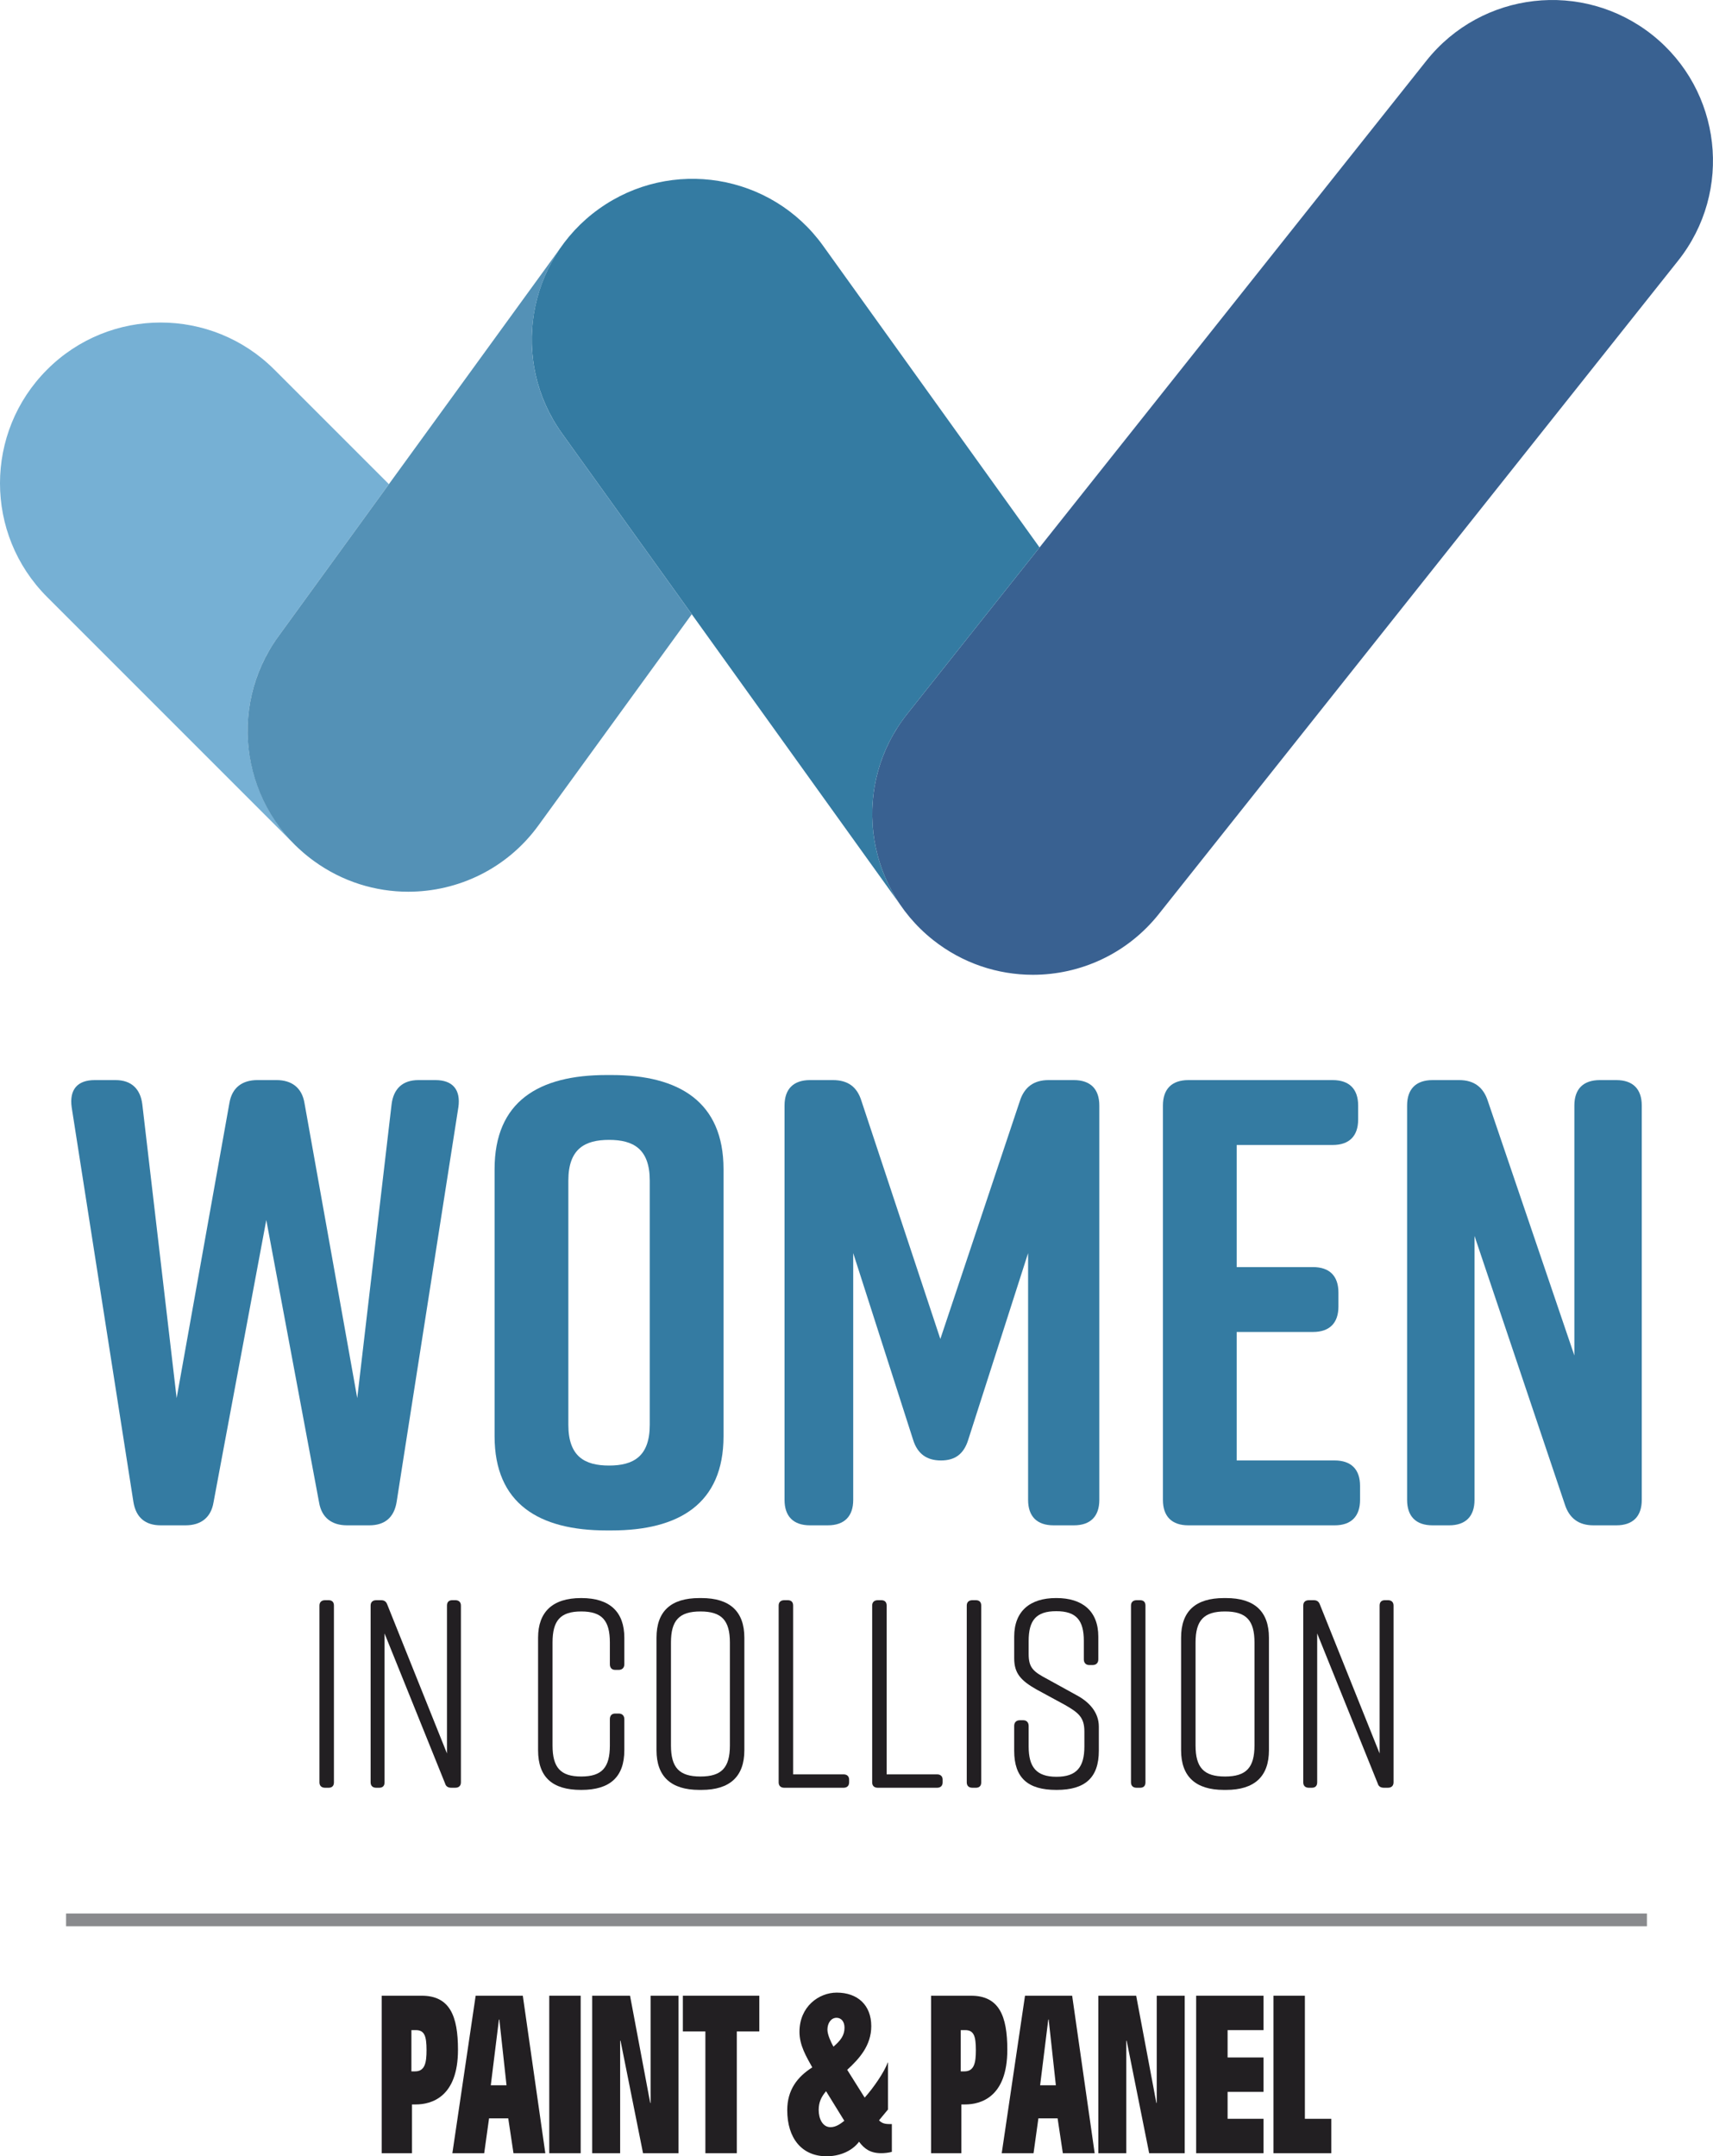
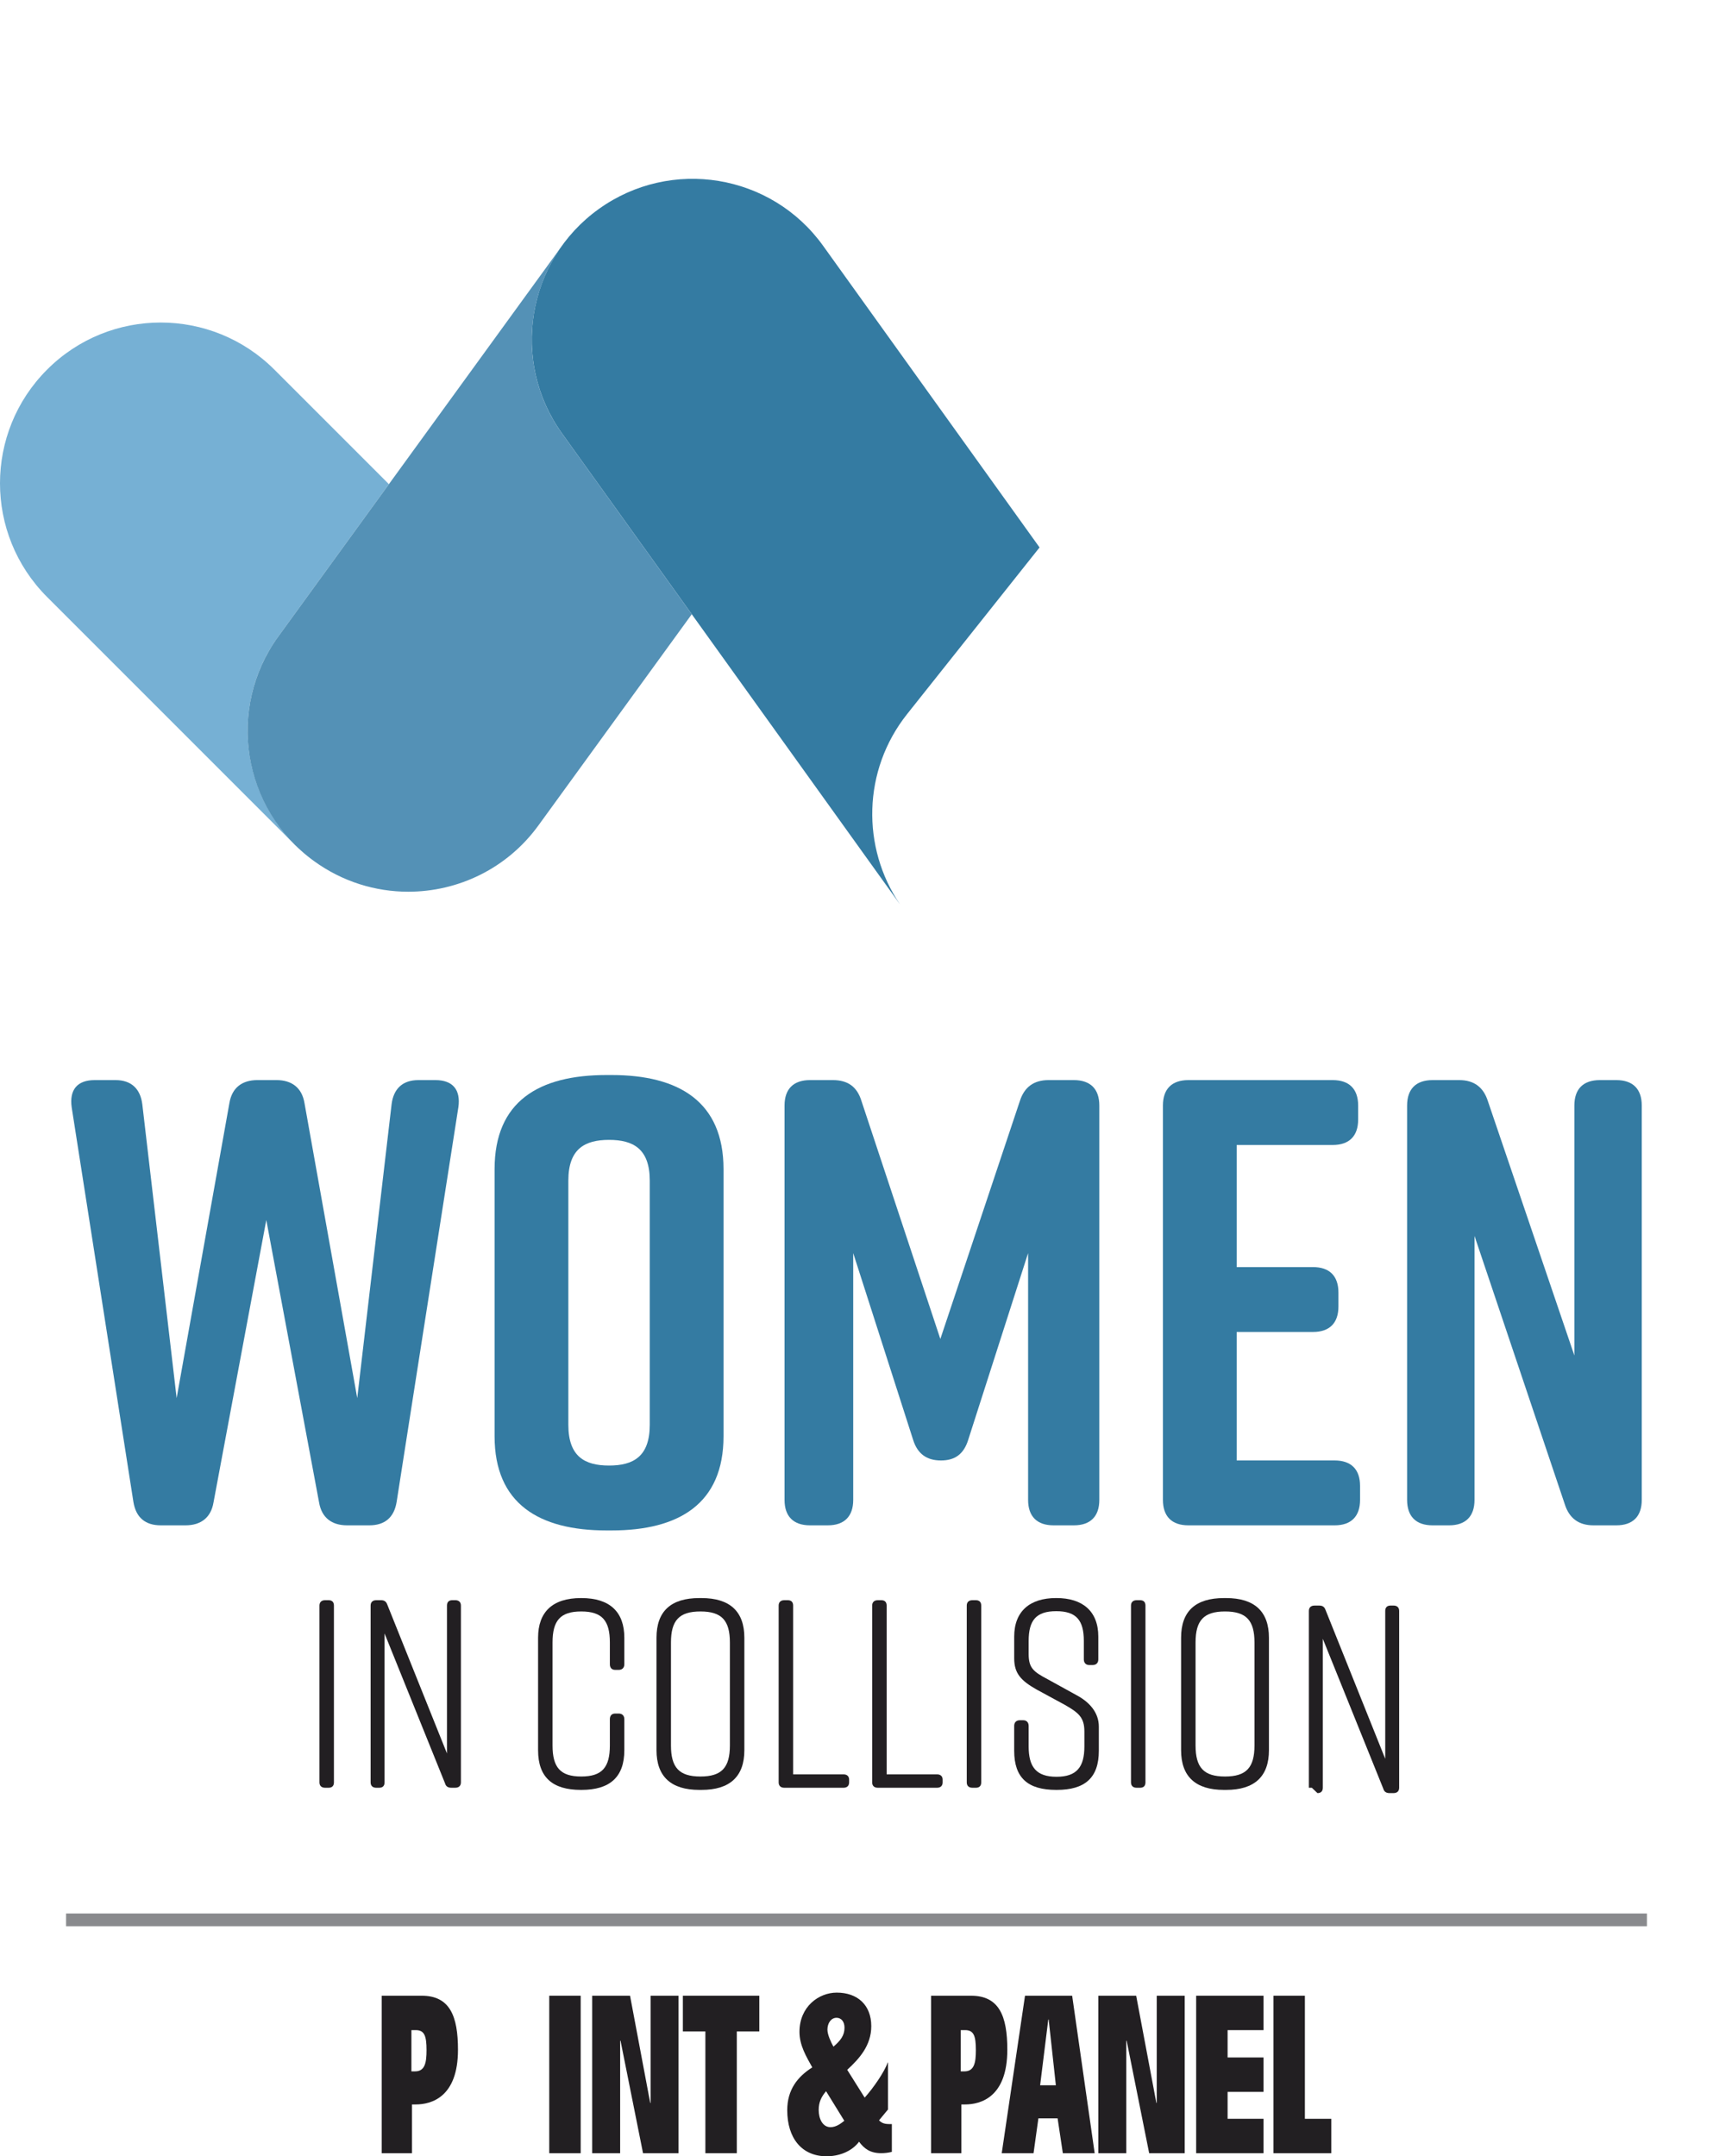
<svg xmlns="http://www.w3.org/2000/svg" id="a" width="134.495" height="169.271" viewBox="0 0 134.495 169.271">
  <defs>
    <style>.c{fill:none;stroke:#898a8d;stroke-miterlimit:10;}.d{fill:#76b0d4;}.d,.e,.f,.g,.h{stroke-width:0px;}.e{fill:#5491b6;}.f{fill:#396191;}.g{fill:#347ba2;}.h{fill:#221f22;}</style>
  </defs>
  <g id="b">
    <path class="g" d="M35.986,86.936l-4.843,30.957c-.2,1.248-.949,1.847-2.147,1.847h-1.747c-1.198,0-1.997-.599-2.197-1.798l-4.144-22.168-4.144,22.168c-.2,1.198-.999,1.798-2.197,1.798h-1.947c-1.198,0-1.948-.599-2.147-1.847l-4.843-30.957c-.2-1.398.449-2.147,1.798-2.147h1.648c1.248,0,1.947.699,2.097,1.897l2.696,23.067,4.144-23.167c.2-1.198.999-1.798,2.197-1.798h1.498c1.198,0,1.997.599,2.197,1.798l4.144,23.167,2.697-23.067c.149-1.198.848-1.897,2.097-1.897h1.348c1.348,0,1.997.749,1.797,2.147h0Z" />
    <path class="g" d="M47.619,84.391h.4c5.292,0,8.788,2.097,8.788,7.389v20.971c0,5.292-3.495,7.39-8.788,7.39h-.4c-5.292,0-8.787-2.098-8.787-7.39v-20.971c0-5.343,3.495-7.389,8.787-7.389ZM47.819,115.047c1.897,0,3.196-.699,3.196-3.196v-19.173c0-2.497-1.298-3.196-3.196-3.196s-3.196.699-3.196,3.196v19.173c0,2.497,1.298,3.196,3.196,3.196Z" />
    <path class="g" d="M76.028,113c-.349,1.148-1.048,1.648-2.147,1.648s-1.847-.499-2.197-1.648l-4.694-14.629v19.372c0,1.298-.699,1.997-1.997,1.997h-1.398c-1.298,0-1.997-.699-1.997-1.997v-30.957c0-1.298.699-1.997,1.997-1.997h1.798c1.148,0,1.897.499,2.247,1.648l6.191,18.674,6.241-18.674c.349-1.098,1.099-1.648,2.247-1.648h1.997c1.298,0,1.997.699,1.997,1.997v30.957c0,1.298-.699,1.997-1.997,1.997h-1.598c-1.298,0-1.997-.699-1.997-1.997v-19.372l-4.693,14.629Z" />
    <path class="g" d="M104.787,119.74h-11.484c-1.298,0-1.997-.699-1.997-1.997v-30.957c0-1.298.699-1.997,1.997-1.997h11.334c1.298,0,1.997.699,1.997,1.997v1.099c0,1.298-.699,1.997-1.997,1.997h-7.539v9.586h5.991c1.298,0,1.997.699,1.997,1.997v1.099c0,1.298-.699,1.997-1.997,1.997h-5.991v10.086h7.689c1.298,0,1.997.699,1.997,1.997v1.099c0,1.298-.699,1.997-1.997,1.997h0Z" />
    <path class="g" d="M113.773,119.74h-1.298c-1.298,0-1.997-.699-1.997-1.997v-30.957c0-1.298.699-1.997,1.997-1.997h2.097c1.149,0,1.897.55,2.247,1.648l6.791,19.972v-19.623c0-1.298.699-1.997,1.997-1.997h1.298c1.298,0,1.997.699,1.997,1.997v30.957c0,1.298-.699,1.997-1.997,1.997h-1.798c-1.148,0-1.897-.549-2.247-1.648l-7.09-21.07v20.721c0,1.298-.699,1.997-1.997,1.997h0Z" />
    <path class="h" d="M25.797,140.341h-.273c-.273,0-.442-.147-.442-.421v-13.881c0-.274.169-.421.442-.421h.273c.274,0,.421.147.421.421v13.881c0,.273-.147.421-.421.421Z" />
    <path class="h" d="M29.773,140.341h-.232c-.273,0-.442-.147-.442-.421v-13.881c0-.274.168-.421.442-.421h.379c.252,0,.399.105.484.336l4.69,11.694v-11.61c0-.274.147-.421.421-.421h.231c.273,0,.442.147.442.421v13.881c0,.273-.169.421-.442.421h-.316c-.252,0-.421-.105-.484-.336l-4.753-11.778v11.694c0,.273-.147.421-.421.421h0Z" />
    <path class="h" d="M49.019,134.957v2.44c0,2.103-1.136,3.113-3.365,3.113h-.042c-2.229,0-3.365-.989-3.365-3.113v-8.834c0-2.019,1.136-3.113,3.365-3.113h.042c2.229,0,3.365,1.094,3.365,3.113v2.083c0,.273-.168.442-.442.442h-.273c-.273,0-.421-.168-.421-.442v-1.704c0-1.725-.61-2.44-2.25-2.44s-2.251.715-2.251,2.44v8.076c0,1.724.61,2.44,2.251,2.44s2.25-.715,2.25-2.44v-2.061c0-.273.147-.442.421-.442h.273c.274,0,.442.169.442.442h0Z" />
    <path class="h" d="M54.91,125.45h.168c2.229,0,3.365,1.052,3.365,3.113v8.834c0,2.061-1.136,3.113-3.365,3.113h-.168c-2.229,0-3.365-1.052-3.365-3.113v-8.834c0-2.082,1.136-3.113,3.365-3.113ZM54.994,139.458c1.661,0,2.313-.694,2.313-2.44v-8.076c0-1.746-.652-2.44-2.313-2.44s-2.314.694-2.314,2.44v8.076c0,1.746.652,2.44,2.314,2.44Z" />
    <path class="h" d="M66.668,139.71v.21c0,.273-.169.421-.442.421h-4.648c-.273,0-.442-.147-.442-.421v-13.881c0-.274.168-.421.442-.421h.274c.273,0,.421.147.421.421v13.25h3.954c.273,0,.442.147.442.421h0Z" />
    <path class="h" d="M74.01,139.71v.21c0,.273-.169.421-.442.421h-4.648c-.273,0-.442-.147-.442-.421v-13.881c0-.274.168-.421.442-.421h.274c.273,0,.421.147.421.421v13.25h3.954c.273,0,.442.147.442.421h0Z" />
    <path class="h" d="M76.619,140.341h-.273c-.273,0-.442-.147-.442-.421v-13.881c0-.274.169-.421.442-.421h.273c.274,0,.421.147.421.421v13.881c0,.273-.147.421-.421.421Z" />
    <path class="h" d="M85.79,130.708h-.273c-.252,0-.421-.168-.421-.442v-1.451c0-1.619-.589-2.335-2.166-2.335s-2.166.715-2.166,2.335v1.031c0,1.094.379,1.388,1.493,1.977l2.25,1.241c1.031.547,1.767,1.367,1.767,2.482v1.893c0,2.103-1.073,3.071-3.302,3.071h-.042c-2.229,0-3.302-.946-3.302-3.071v-1.956c0-.273.168-.442.442-.442h.273c.252,0,.421.168.421.442v1.619c0,1.599.589,2.377,2.187,2.377s2.188-.778,2.188-2.377v-1.178c0-1.094-.442-1.472-1.556-2.103l-2.208-1.199c-1.22-.694-1.746-1.262-1.746-2.44v-1.704c0-2.019,1.262-3.029,3.281-3.029h.042c2.019,0,3.281,1.01,3.281,3.029v1.788c0,.274-.169.442-.442.442h0Z" />
    <path class="h" d="M89.514,140.341h-.273c-.273,0-.442-.147-.442-.421v-13.881c0-.274.169-.421.442-.421h.273c.274,0,.421.147.421.421v13.881c0,.273-.147.421-.421.421Z" />
    <path class="h" d="M96.097,125.45h.168c2.229,0,3.365,1.052,3.365,3.113v8.834c0,2.061-1.136,3.113-3.365,3.113h-.168c-2.229,0-3.365-1.052-3.365-3.113v-8.834c0-2.082,1.136-3.113,3.365-3.113ZM96.182,139.458c1.661,0,2.313-.694,2.313-2.44v-8.076c0-1.746-.652-2.44-2.313-2.44s-2.314.694-2.314,2.44v8.076c0,1.746.652,2.44,2.314,2.44Z" />
-     <path class="h" d="M102.998,140.341h-.232c-.273,0-.442-.147-.442-.421v-13.881c0-.274.168-.421.442-.421h.379c.252,0,.399.105.484.336l4.69,11.694v-11.61c0-.274.147-.421.421-.421h.231c.273,0,.442.147.442.421v13.881c0,.273-.169.421-.442.421h-.316c-.252,0-.421-.105-.484-.336l-4.753-11.778v11.694c0,.273-.147.421-.421.421h0Z" />
+     <path class="h" d="M102.998,140.341h-.232v-13.881c0-.274.168-.421.442-.421h.379c.252,0,.399.105.484.336l4.69,11.694v-11.61c0-.274.147-.421.421-.421h.231c.273,0,.442.147.442.421v13.881c0,.273-.169.421-.442.421h-.316c-.252,0-.421-.105-.484-.336l-4.753-11.778v11.694c0,.273-.147.421-.421.421h0Z" />
    <path class="h" d="M29.97,156.666h3.139c2.209,0,2.849,1.593,2.849,4.242,0,3.723-2.087,4.294-3.321,4.294h-.289v3.827h-2.377s0-12.363,0-12.363ZM32.301,162.605h.289c.777,0,.899-.693.899-1.662,0-1.125-.168-1.576-.838-1.576h-.35v3.238Z" />
-     <path class="h" d="M39.906,166.293h-1.508l-.381,2.736h-2.499l1.828-12.363h3.702l1.767,12.363h-2.499l-.411-2.736h0ZM39.769,163.696l-.564-5.16h-.031l-.64,5.16h1.234Z" />
    <path class="h" d="M43.124,156.666h2.468v12.363h-2.468v-12.363Z" />
    <path class="h" d="M46.496,156.666h2.971l1.584,8.415h.03v-8.415h2.194v12.363h-2.788l-1.767-8.831h-.03v8.831h-2.194v-12.363h0Z" />
    <path class="h" d="M55.381,159.471h-1.767v-2.805h6.003v2.805h-1.767v9.558h-2.468v-9.558Z" />
    <path class="h" d="M67.89,164.666c.686-.762,1.554-2.026,1.798-2.736l.03-.035v3.705l-.701.848c.289.312.625.294,1.006.294v2.182c-.259.069-.548.104-.838.104-.853,0-1.326-.346-1.737-.9-.61.814-1.646,1.143-2.545,1.143-1.95,0-3.093-1.42-3.093-3.619,0-1.593.792-2.615,1.965-3.359-.457-.831-1.005-1.714-1.005-2.788,0-1.991,1.524-3.082,2.925-3.082,1.646,0,2.712.987,2.712,2.632,0,1.524-.945,2.562-1.889,3.428l1.371,2.182v0ZM64.858,164.163c-.366.433-.579.849-.579,1.472,0,.71.32,1.351.929,1.351.442,0,.823-.294,1.082-.502l-1.432-2.32h0ZM65.437,160.666c.564-.485.869-.883.869-1.489,0-.502-.274-.779-.625-.779-.427,0-.716.416-.716.935,0,.398.289,1.004.472,1.333h0Z" />
    <path class="h" d="M73.101,156.666h3.139c2.209,0,2.849,1.593,2.849,4.242,0,3.723-2.087,4.294-3.321,4.294h-.289v3.827h-2.377s0-12.363,0-12.363ZM75.432,162.605h.289c.777,0,.899-.693.899-1.662,0-1.125-.168-1.576-.838-1.576h-.35v3.238Z" />
    <path class="h" d="M83.037,166.293h-1.508l-.381,2.736h-2.498l1.828-12.363h3.702l1.767,12.363h-2.499s-.411-2.736-.411-2.736ZM82.9,163.696l-.564-5.16h-.031l-.64,5.16h1.234Z" />
    <path class="h" d="M86.235,156.666h2.971l1.584,8.415h.03v-8.415h2.194v12.363h-2.788l-1.767-8.831h-.03v8.831h-2.194v-12.363h0Z" />
    <path class="h" d="M93.915,156.666h5.287v2.701h-2.818v2.147h2.818v2.701h-2.818v2.112h2.818v2.701h-5.287v-12.363Z" />
    <path class="h" d="M99.984,156.666h2.468v9.662h2.072v2.701h-4.54v-12.363h0Z" />
    <path class="d" d="M21.85,49.966l8.684-11.959-8.993-8.992c-4.929-4.927-12.923-4.929-17.844.001-4.93,4.928-4.93,12.918,0,17.847l19.443,19.441c.077.077.161.141.239.216-4.528-4.29-5.295-11.369-1.529-16.555h-0Z" />
-     <path class="f" d="M129.726,2.739c-5.458-4.33-13.391-3.431-17.733,2.027l-40.768,51.285c-4.338,5.456-3.431,13.394,2.025,17.731,2.325,1.845,5.093,2.74,7.847,2.74,3.713,0,7.393-1.634,9.886-4.768l40.768-51.284c4.338-5.455,3.431-13.394-2.026-17.732Z" />
    <path class="g" d="M47.016,16.404c-5.665,4.064-6.959,11.95-2.897,17.61l26.541,36.978c-3.021-4.447-2.956-10.513.566-14.942l10.394-13.075-16.991-23.675c-4.059-5.663-11.946-6.957-17.612-2.896h0Z" />
    <path class="e" d="M44.119,34.015c-3.267-4.552-3.063-10.54.086-14.826-.014.019-.03.035-.043.054l-22.312,30.723c-4.096,5.641-2.842,13.532,2.798,17.625,2.239,1.627,4.835,2.41,7.404,2.41,3.907,0,7.755-1.804,10.224-5.206l12.038-16.577-10.194-14.204Z" />
    <line class="c" x1="5.187" y1="150.712" x2="129.308" y2="150.712" />
  </g>
</svg>